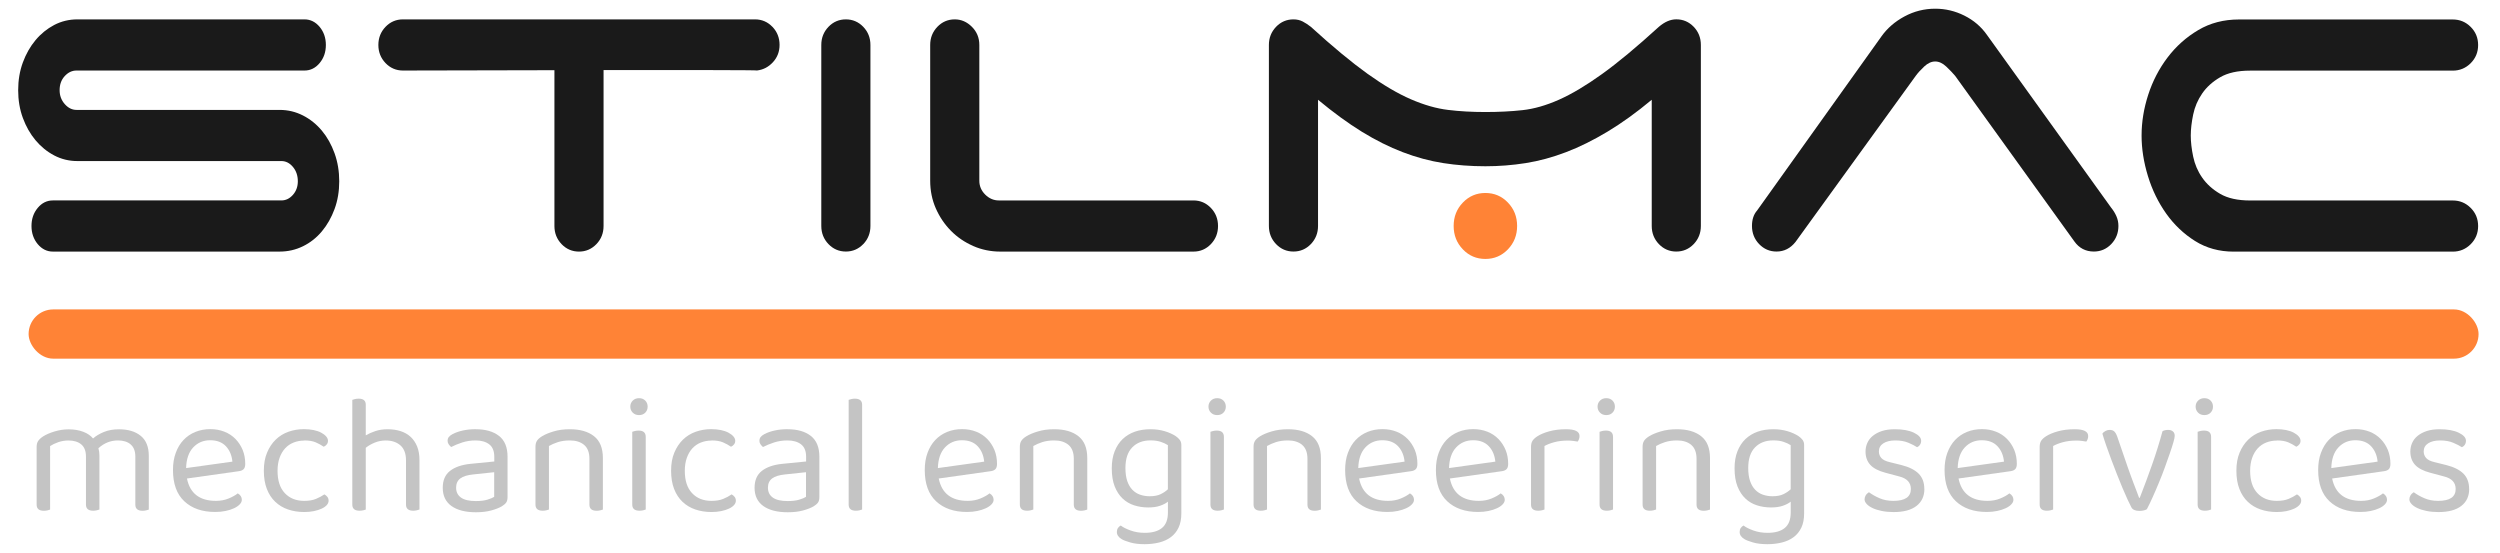
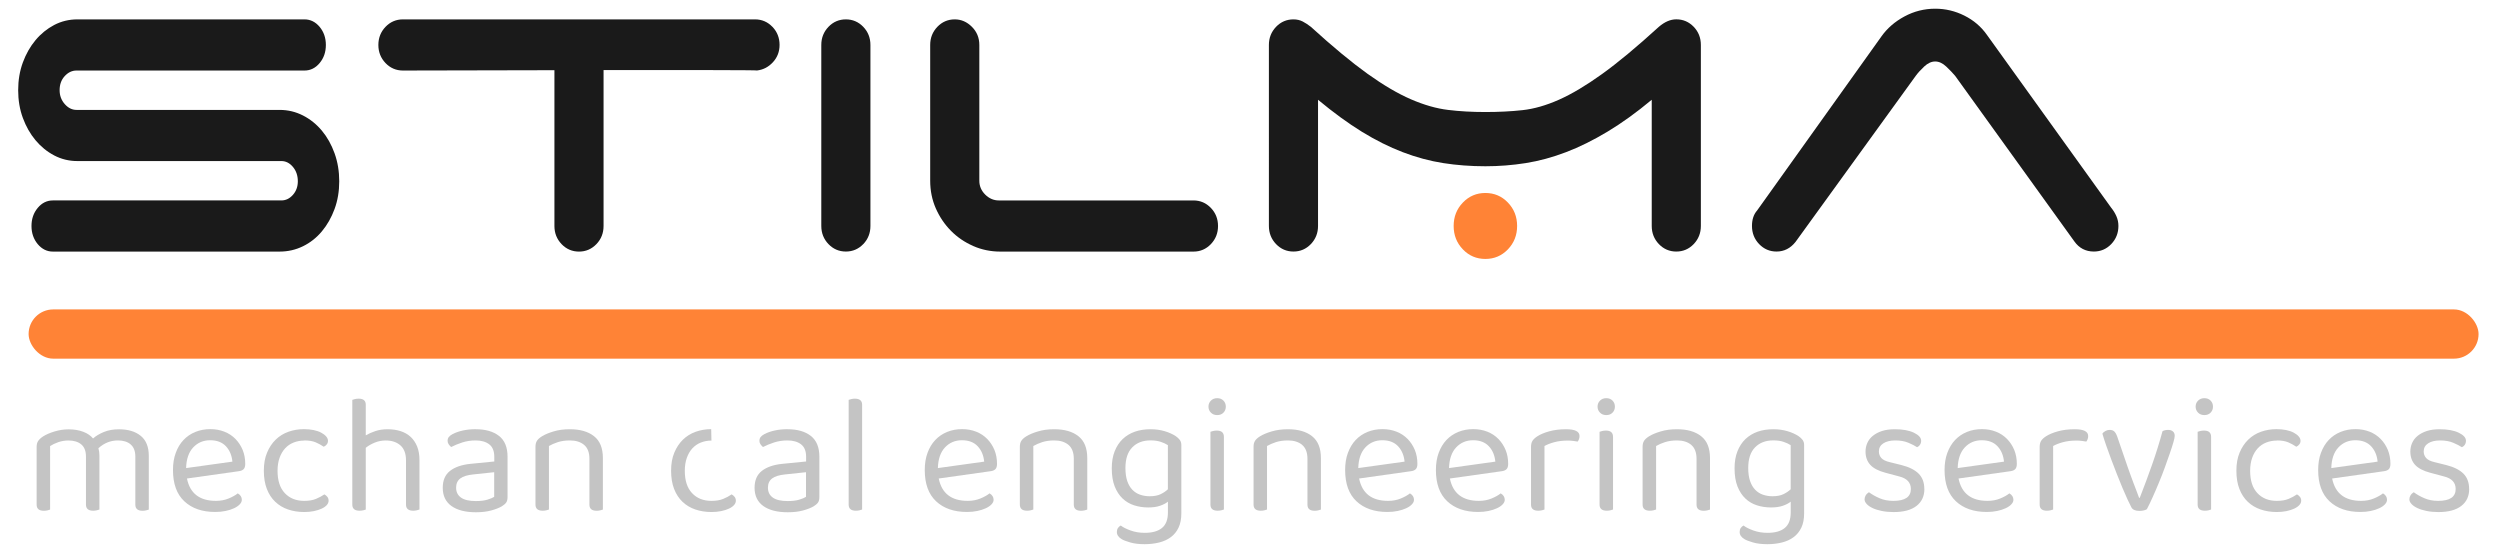
<svg xmlns="http://www.w3.org/2000/svg" id="Livello_1" viewBox="0 0 520 115">
  <defs>
    <style>.cls-1{fill:#ff8336;}.cls-2{fill:#c4c4c4;}.cls-3{fill:#1a1a1a;}</style>
  </defs>
-   <path class="cls-3" d="m445.45,28.18c0-2.81.46-5.63,1.38-8.47.92-2.84,2.26-5.43,4.02-7.75s3.89-4.23,6.38-5.7c2.49-1.48,5.32-2.21,8.47-2.21h44.47c1.47,0,2.71.52,3.74,1.55,1.03,1.03,1.54,2.29,1.54,3.77s-.51,2.73-1.54,3.77c-1.03,1.03-2.28,1.55-3.74,1.55h-42.16c-2.57,0-4.64.46-6.22,1.38-1.58.92-2.83,2.05-3.74,3.38-.92,1.33-1.54,2.79-1.87,4.38-.33,1.59-.5,3.05-.5,4.37s.17,2.79.5,4.37c.33,1.59.95,3.05,1.87,4.37.92,1.33,2.16,2.46,3.74,3.38,1.58.92,3.65,1.38,6.22,1.38h42.16c1.47,0,2.71.52,3.74,1.55,1.03,1.03,1.54,2.29,1.54,3.77s-.51,2.73-1.54,3.77c-1.03,1.03-2.28,1.55-3.74,1.55h-45.57c-3.01,0-5.68-.74-8.03-2.21-2.35-1.48-4.35-3.38-6-5.7-1.65-2.33-2.92-4.93-3.8-7.81-.88-2.88-1.32-5.68-1.32-8.42Z" />
  <path class="cls-3" d="m11.28,32.33c-1.48-.77-2.78-1.83-3.89-3.16-1.11-1.33-1.99-2.88-2.64-4.65-.65-1.77-.97-3.69-.97-5.76s.32-3.99.97-5.76c.65-1.77,1.53-3.32,2.64-4.65,1.11-1.33,2.41-2.38,3.89-3.16,1.48-.77,3.09-1.16,4.81-1.16h47.24c1.23,0,2.28.52,3.15,1.55.86,1.03,1.3,2.29,1.3,3.77s-.43,2.73-1.3,3.77c-.86,1.03-1.91,1.55-3.15,1.55H15.91c-.93,0-1.74.39-2.45,1.16-.71.77-1.06,1.75-1.06,2.93,0,1.11.35,2.07,1.06,2.88.71.81,1.53,1.22,2.45,1.22h42.25c1.73,0,3.35.39,4.86,1.16,1.51.77,2.82,1.83,3.93,3.16,1.11,1.33,1.99,2.9,2.64,4.71.65,1.81.97,3.75.97,5.82s-.32,3.99-.97,5.76c-.65,1.77-1.53,3.32-2.64,4.65-1.11,1.33-2.42,2.36-3.93,3.1-1.51.74-3.13,1.11-4.86,1.11H11c-1.24,0-2.28-.52-3.15-1.55-.86-1.03-1.3-2.29-1.3-3.77s.43-2.73,1.3-3.77c.86-1.03,1.91-1.55,3.15-1.55h47.52c.93,0,1.73-.39,2.41-1.16.68-.77,1.02-1.72,1.02-2.82,0-1.18-.34-2.18-1.02-2.99-.68-.81-1.48-1.22-2.41-1.22H16.1c-1.73,0-3.33-.39-4.81-1.16Z" />
  <path class="cls-3" d="m179.56,50.77c-.99,1.03-2.2,1.55-3.62,1.55s-2.63-.52-3.62-1.55c-.99-1.03-1.49-2.29-1.49-3.77V9.35c0-1.48.5-2.73,1.49-3.77.99-1.03,2.2-1.55,3.62-1.55s2.62.52,3.62,1.55c.99,1.03,1.49,2.29,1.49,3.77v37.66c0,1.48-.5,2.73-1.49,3.77Z" />
  <path class="cls-3" d="m160.66,5.58c-.99-1.03-2.2-1.55-3.62-1.55h-73.23c-1.42,0-2.63.52-3.62,1.55-.99,1.03-1.49,2.29-1.49,3.77s.5,2.73,1.49,3.77c.99,1.03,2.2,1.55,3.62,1.55,0,0,15.03-.04,31.51-.07v32.41c0,1.48.5,2.73,1.49,3.77.99,1.03,2.2,1.55,3.62,1.55s2.62-.52,3.62-1.55c.99-1.03,1.49-2.29,1.49-3.77V14.58c16.69-.02,32.02-.01,31.93.08,1.28-.15,2.38-.72,3.3-1.72.92-1,1.38-2.2,1.38-3.6,0-1.48-.5-2.73-1.49-3.77Z" />
  <path class="cls-3" d="m202.42,51.16c-1.77-.77-3.32-1.83-4.63-3.16-1.31-1.33-2.36-2.88-3.14-4.65-.78-1.77-1.17-3.69-1.17-5.76V9.35c0-1.48.5-2.73,1.49-3.77.99-1.03,2.2-1.55,3.62-1.55,1.35,0,2.54.52,3.57,1.55,1.03,1.03,1.54,2.29,1.54,3.77v28.24c0,1.11.41,2.07,1.22,2.88.82.81,1.76,1.22,2.82,1.22h40.5c1.42,0,2.62.52,3.62,1.55.99,1.03,1.49,2.29,1.49,3.77s-.5,2.73-1.49,3.77c-.99,1.03-2.2,1.55-3.62,1.55h-40.18c-1.99,0-3.87-.39-5.64-1.16Z" />
  <path class="cls-3" d="m272.66,50.77c-.99,1.03-2.2,1.55-3.62,1.55s-2.63-.52-3.62-1.55c-.99-1.03-1.49-2.29-1.49-3.77V9.35c0-1.48.5-2.73,1.49-3.77.99-1.03,2.2-1.55,3.62-1.55.71,0,1.35.15,1.92.44.57.3,1.13.66,1.7,1.11,4.54,4.14,8.46,7.38,11.76,9.75,3.3,2.36,6.32,4.14,9.05,5.32,2.73,1.18,5.3,1.92,7.72,2.21,2.41.3,5,.44,7.77.44s5.34-.13,7.72-.39c2.38-.26,4.9-.98,7.56-2.16,2.66-1.18,5.64-2.95,8.94-5.32,3.3-2.36,7.25-5.65,11.87-9.86,1.21-1.03,2.41-1.55,3.62-1.55,1.42,0,2.62.52,3.62,1.55.99,1.03,1.49,2.29,1.49,3.77v37.66c0,1.48-.5,2.73-1.49,3.77-.99,1.03-2.2,1.55-3.62,1.55s-2.63-.52-3.62-1.55c-.99-1.03-1.49-2.29-1.49-3.77v-26.25c-3.19,2.66-6.26,4.87-9.21,6.64-2.95,1.77-5.82,3.2-8.62,4.26-2.8,1.07-5.59,1.83-8.36,2.27-2.77.44-5.57.66-8.41.66-3.05,0-5.98-.22-8.78-.66-2.8-.44-5.61-1.2-8.41-2.27-2.8-1.07-5.64-2.49-8.52-4.26-2.87-1.77-5.91-3.99-9.1-6.64v26.25c0,1.48-.5,2.73-1.49,3.77Z" />
  <path class="cls-1" d="m302.36,47c0-1.92.64-3.54,1.92-4.87,1.28-1.33,2.84-1.99,4.68-1.99s3.41.66,4.68,1.99c1.28,1.33,1.92,2.95,1.92,4.87s-.64,3.54-1.92,4.87c-1.28,1.33-2.84,1.99-4.68,1.99s-3.41-.66-4.68-1.99c-1.28-1.33-1.92-2.95-1.92-4.87Z" />
  <path class="cls-3" d="m373.46,50.33c-1.06,1.33-2.38,1.99-3.94,1.99-1.42,0-2.63-.52-3.62-1.55-.99-1.03-1.49-2.29-1.49-3.77,0-1.33.35-2.4,1.06-3.21l25.87-36.22c1.21-1.7,2.8-3.08,4.79-4.15,1.99-1.07,4.12-1.61,6.39-1.61,2.13,0,4.15.48,6.07,1.44,1.92.96,3.48,2.29,4.68,3.99l25.87,35.99c.43.52.78,1.09,1.06,1.72.28.63.43,1.31.43,2.05,0,1.48-.5,2.73-1.49,3.77-.99,1.03-2.2,1.55-3.62,1.55-1.7,0-3.05-.7-4.05-2.1l-24.8-34.44c-.5-.59-1.12-1.24-1.86-1.94-.75-.7-1.51-1.05-2.29-1.05s-1.54.35-2.29,1.05c-.75.7-1.33,1.35-1.76,1.94l-25.01,34.55Z" />
  <path class="cls-2" d="m27.16,92.42c-.65-.54-1.53-.81-2.63-.81-1.52,0-2.87.54-4.06,1.62.14.47.21.98.21,1.52v11.23c-.12.05-.3.1-.54.16-.25.06-.5.09-.75.09-1,0-1.51-.42-1.51-1.27v-9.99c0-1.15-.33-2-.98-2.54-.65-.54-1.54-.81-2.66-.81-.75,0-1.45.12-2.12.35s-1.23.51-1.7.81v13.21c-.12.05-.29.1-.52.16-.23.06-.49.09-.77.09-1,0-1.51-.42-1.51-1.27v-12.04c0-.47.1-.87.3-1.18.2-.32.54-.64,1.03-.97.63-.4,1.43-.75,2.4-1.04.97-.29,1.94-.44,2.92-.44,1.14,0,2.16.17,3.05.51.89.34,1.56.81,2.03,1.39.61-.54,1.37-.99,2.28-1.36s1.95-.55,3.12-.55c1.89,0,3.4.45,4.52,1.36,1.12.91,1.68,2.3,1.68,4.18v11.16c-.12.05-.3.1-.54.16-.25.06-.5.09-.75.09-1,0-1.51-.42-1.51-1.27v-9.99c0-1.15-.33-2-.98-2.54Z" />
  <path class="cls-2" d="m38.89,99.55c.63,3.08,2.64,4.63,6.02,4.63.98,0,1.87-.17,2.66-.5.79-.33,1.42-.68,1.89-1.06.56.33.84.78.84,1.34,0,.33-.15.65-.44.95-.29.31-.69.58-1.19.81-.5.24-1.09.42-1.75.56s-1.38.21-2.15.21c-2.71,0-4.85-.74-6.43-2.22s-2.36-3.65-2.36-6.5c0-1.34.19-2.54.58-3.58.38-1.05.92-1.94,1.61-2.67s1.51-1.29,2.47-1.68c.96-.39,2-.58,3.12-.58,1.05,0,2.02.18,2.91.53.89.35,1.65.85,2.29,1.5s1.14,1.41,1.51,2.29c.36.88.54,1.85.54,2.91,0,.52-.12.89-.35,1.11-.23.22-.56.36-.98.41l-10.79,1.52Zm4.83-7.98c-1.42,0-2.6.5-3.54,1.5-.93,1-1.42,2.43-1.47,4.29l9.63-1.34c-.12-1.29-.57-2.36-1.35-3.2-.78-.83-1.87-1.25-3.27-1.25Z" />
  <path class="cls-2" d="m63.27,91.64c-.79,0-1.53.14-2.21.41-.68.27-1.26.67-1.75,1.2-.49.53-.88,1.19-1.16,1.98-.28.79-.42,1.69-.42,2.7,0,2.03.5,3.57,1.51,4.64,1,1.07,2.35,1.61,4.03,1.61.98,0,1.8-.14,2.45-.41.65-.27,1.24-.58,1.75-.94.26.14.47.32.63.53.16.21.25.47.25.78,0,.33-.13.64-.38.92-.26.28-.61.53-1.07.74s-.99.38-1.61.51c-.62.13-1.29.19-2.01.19-1.21,0-2.34-.18-3.36-.53-1.03-.35-1.91-.88-2.66-1.59-.75-.71-1.33-1.59-1.75-2.67s-.63-2.34-.63-3.8.22-2.69.67-3.76c.44-1.07,1.04-1.97,1.79-2.7.75-.73,1.63-1.28,2.64-1.64s2.1-.55,3.24-.55c.72,0,1.4.07,2.01.19.62.13,1.15.31,1.59.55.44.24.79.5,1.03.79.25.29.37.59.37.9,0,.28-.08.53-.25.74-.16.21-.37.38-.63.49-.51-.35-1.07-.66-1.68-.92-.61-.26-1.4-.39-2.38-.39Z" />
  <path class="cls-2" d="m75.56,106.14c-.23.06-.49.09-.77.09-1,0-1.51-.42-1.51-1.27v-21.79c.12-.05.3-.1.54-.16.25-.06.51-.09.79-.09.98,0,1.47.42,1.47,1.27v6.36c.56-.33,1.22-.62,1.98-.88.76-.26,1.62-.39,2.57-.39s1.87.13,2.68.39c.81.26,1.5.65,2.08,1.18.58.53,1.04,1.2,1.37,2.01.33.81.49,1.76.49,2.84v10.28c-.12.05-.3.1-.54.16-.25.06-.5.09-.75.09-1,0-1.51-.42-1.51-1.27v-9.18c0-1.41-.39-2.46-1.16-3.14s-1.79-1.02-3.05-1.02c-.82,0-1.58.15-2.29.44-.71.29-1.34.65-1.87,1.08v12.85c-.12.05-.29.1-.53.16Z" />
  <path class="cls-2" d="m98.95,89.28c2.03,0,3.64.46,4.83,1.38s1.79,2.37,1.79,4.34v8.37c0,.52-.1.91-.3,1.18-.2.27-.5.52-.89.76-.56.33-1.3.62-2.22.87-.92.25-1.98.37-3.17.37-2.19,0-3.89-.44-5.1-1.31-1.2-.87-1.8-2.13-1.8-3.78,0-1.55.5-2.72,1.51-3.51,1-.79,2.42-1.28,4.24-1.47l4.97-.49v-.99c0-1.18-.35-2.04-1.05-2.58-.7-.54-1.65-.81-2.84-.81-.98,0-1.9.14-2.77.42-.86.28-1.63.6-2.31.95-.19-.16-.36-.35-.51-.56-.15-.21-.23-.45-.23-.71,0-.33.08-.6.25-.81.16-.21.42-.41.77-.6.63-.33,1.35-.58,2.17-.76.82-.18,1.7-.27,2.66-.27Zm.03,14.94c.98,0,1.79-.1,2.43-.3.64-.2,1.1-.39,1.38-.58v-5.12l-4.34.46c-1.21.12-2.11.39-2.7.83-.58.44-.88,1.08-.88,1.92,0,.9.34,1.58,1.02,2.07.68.48,1.7.72,3.08.72Z" />
  <path class="cls-2" d="m121.49,92.53c-.74-.61-1.72-.92-2.96-.92-.93,0-1.76.12-2.49.35-.72.24-1.34.51-1.86.81v13.21c-.12.05-.29.1-.52.16-.23.06-.49.09-.77.09-1,0-1.51-.42-1.51-1.27v-12.04c0-.49.1-.9.3-1.22.2-.32.54-.63,1.03-.94.61-.38,1.41-.72,2.42-1.02,1-.31,2.14-.46,3.4-.46,2.12,0,3.8.48,5.03,1.45,1.23.97,1.84,2.48,1.84,4.56v10.7c-.12.05-.3.1-.54.16s-.5.09-.75.09c-1,0-1.51-.42-1.51-1.27v-9.53c0-1.32-.37-2.28-1.1-2.9Z" />
-   <path class="cls-2" d="m131.1,84.58c0-.49.17-.91.51-1.25s.78-.51,1.31-.51.97.17,1.3.51c.33.34.49.76.49,1.25s-.16.91-.49,1.25c-.33.34-.76.51-1.3.51s-.97-.17-1.31-.51c-.34-.34-.51-.76-.51-1.25Zm3.22,21.4c-.12.05-.29.1-.53.16-.23.06-.49.09-.77.09-1,0-1.51-.42-1.51-1.27v-15.15c.12-.05.3-.1.54-.16.25-.06.51-.09.79-.09.98,0,1.47.44,1.47,1.31v15.11Z" />
-   <path class="cls-2" d="m147.98,91.64c-.79,0-1.53.14-2.21.41-.68.27-1.26.67-1.75,1.2-.49.53-.88,1.19-1.16,1.98-.28.79-.42,1.69-.42,2.7,0,2.03.5,3.57,1.51,4.64,1,1.07,2.35,1.61,4.03,1.61.98,0,1.8-.14,2.45-.41.65-.27,1.24-.58,1.75-.94.26.14.47.32.63.53.16.21.25.47.25.78,0,.33-.13.64-.38.92-.26.28-.61.53-1.07.74s-.99.38-1.61.51c-.62.13-1.29.19-2.01.19-1.21,0-2.34-.18-3.36-.53-1.03-.35-1.91-.88-2.66-1.59-.75-.71-1.33-1.59-1.75-2.67s-.63-2.34-.63-3.8.22-2.69.67-3.76c.44-1.07,1.04-1.97,1.79-2.7.75-.73,1.63-1.28,2.64-1.64s2.1-.55,3.24-.55c.72,0,1.4.07,2.01.19.62.13,1.15.31,1.59.55.44.24.79.5,1.03.79.25.29.37.59.37.9,0,.28-.08.53-.25.74-.16.21-.37.38-.63.49-.51-.35-1.07-.66-1.68-.92-.61-.26-1.4-.39-2.38-.39Z" />
+   <path class="cls-2" d="m147.98,91.64c-.79,0-1.53.14-2.21.41-.68.27-1.26.67-1.75,1.2-.49.53-.88,1.19-1.16,1.98-.28.79-.42,1.69-.42,2.7,0,2.03.5,3.57,1.51,4.64,1,1.07,2.35,1.61,4.03,1.61.98,0,1.8-.14,2.45-.41.65-.27,1.24-.58,1.75-.94.26.14.47.32.63.53.16.21.25.47.25.78,0,.33-.13.64-.38.92-.26.28-.61.53-1.07.74s-.99.38-1.61.51c-.62.13-1.29.19-2.01.19-1.21,0-2.34-.18-3.36-.53-1.03-.35-1.91-.88-2.66-1.59-.75-.71-1.33-1.59-1.75-2.67s-.63-2.34-.63-3.8.22-2.69.67-3.76c.44-1.07,1.04-1.97,1.79-2.7.75-.73,1.63-1.28,2.64-1.64s2.1-.55,3.24-.55Z" />
  <path class="cls-2" d="m163.81,89.28c2.03,0,3.64.46,4.83,1.38s1.79,2.37,1.79,4.34v8.37c0,.52-.1.91-.3,1.18-.2.27-.5.52-.89.76-.56.33-1.3.62-2.22.87-.92.25-1.98.37-3.17.37-2.19,0-3.89-.44-5.1-1.31-1.2-.87-1.8-2.13-1.8-3.78,0-1.55.5-2.72,1.51-3.51,1-.79,2.42-1.28,4.24-1.47l4.97-.49v-.99c0-1.18-.35-2.04-1.05-2.58-.7-.54-1.65-.81-2.84-.81-.98,0-1.9.14-2.77.42-.86.28-1.63.6-2.31.95-.19-.16-.36-.35-.51-.56-.15-.21-.23-.45-.23-.71,0-.33.08-.6.25-.81.16-.21.42-.41.77-.6.63-.33,1.35-.58,2.17-.76.82-.18,1.7-.27,2.66-.27Zm.03,14.94c.98,0,1.79-.1,2.43-.3.64-.2,1.1-.39,1.38-.58v-5.12l-4.34.46c-1.21.12-2.11.39-2.7.83-.58.44-.88,1.08-.88,1.92,0,.9.34,1.58,1.02,2.07.68.48,1.7.72,3.08.72Z" />
  <path class="cls-2" d="m178.8,106.14c-.23.06-.49.09-.77.09-1,0-1.51-.42-1.51-1.27v-21.79c.12-.05.3-.1.54-.16.25-.06.5-.09.75-.09,1,0,1.51.42,1.51,1.27v21.79c-.12.05-.29.1-.53.16Z" />
  <path class="cls-2" d="m195.26,99.55c.63,3.08,2.64,4.63,6.02,4.63.98,0,1.87-.17,2.66-.5.79-.33,1.42-.68,1.89-1.06.56.33.84.78.84,1.34,0,.33-.15.65-.44.95-.29.31-.69.58-1.19.81-.5.24-1.09.42-1.75.56s-1.38.21-2.15.21c-2.71,0-4.85-.74-6.43-2.22s-2.36-3.65-2.36-6.5c0-1.34.19-2.54.58-3.58.38-1.05.92-1.94,1.61-2.67s1.51-1.29,2.47-1.68c.96-.39,2-.58,3.12-.58,1.05,0,2.02.18,2.91.53.89.35,1.65.85,2.29,1.5s1.14,1.41,1.51,2.29c.36.88.54,1.85.54,2.91,0,.52-.12.89-.35,1.11-.23.22-.56.36-.98.41l-10.79,1.52Zm4.83-7.98c-1.42,0-2.6.5-3.54,1.5-.93,1-1.42,2.43-1.47,4.29l9.63-1.34c-.12-1.29-.57-2.36-1.35-3.2-.78-.83-1.87-1.25-3.27-1.25Z" />
  <path class="cls-2" d="m222.24,92.53c-.74-.61-1.72-.92-2.96-.92-.93,0-1.76.12-2.49.35-.72.24-1.34.51-1.86.81v13.21c-.12.05-.29.1-.52.16-.23.06-.49.09-.77.09-1,0-1.51-.42-1.51-1.27v-12.04c0-.49.1-.9.3-1.22.2-.32.54-.63,1.03-.94.61-.38,1.41-.72,2.42-1.02,1-.31,2.14-.46,3.4-.46,2.12,0,3.8.48,5.03,1.45,1.23.97,1.84,2.48,1.84,4.56v10.7c-.12.05-.3.1-.54.16s-.5.09-.75.09c-1,0-1.51-.42-1.51-1.27v-9.53c0-1.32-.37-2.28-1.1-2.9Z" />
  <path class="cls-2" d="m242.92,104.35c-.4.33-.94.61-1.63.85-.69.24-1.51.35-2.47.35-1.03,0-2-.15-2.91-.44-.91-.29-1.71-.76-2.4-1.41-.69-.65-1.24-1.49-1.65-2.52-.41-1.04-.61-2.29-.61-3.78,0-1.34.2-2.52.6-3.53.4-1.01.95-1.86,1.66-2.54.71-.68,1.56-1.19,2.54-1.54.98-.34,2.07-.51,3.26-.51,1.07,0,2.06.14,2.96.41.9.27,1.65.61,2.26,1.01.35.24.64.5.86.79.22.29.33.65.33,1.08v14.2c0,1.18-.19,2.17-.58,2.98-.38.81-.92,1.47-1.61,1.98-.69.51-1.5.88-2.43,1.11-.93.23-1.94.35-3.01.35-1.19,0-2.2-.12-3.03-.37-.83-.25-1.4-.46-1.7-.65-.7-.4-1.05-.91-1.05-1.52,0-.33.08-.61.23-.83.15-.22.34-.39.58-.51.49.38,1.18.72,2.07,1.04.89.32,1.86.48,2.91.48,1.56,0,2.76-.33,3.59-1.01.83-.67,1.24-1.75,1.24-3.23v-2.22Zm-3.78-1.13c.93,0,1.7-.15,2.29-.44.6-.29,1.09-.63,1.49-1.01v-9.18c-.4-.26-.89-.49-1.49-.69-.6-.2-1.3-.3-2.12-.3-1.59,0-2.85.48-3.8,1.45-.95.97-1.42,2.4-1.42,4.31,0,1.06.13,1.96.38,2.7.26.74.61,1.35,1.07,1.82.46.47.99.81,1.61,1.02.62.21,1.28.32,1.98.32Z" />
  <path class="cls-2" d="m251.36,84.58c0-.49.17-.91.51-1.25s.78-.51,1.31-.51.97.17,1.3.51c.33.34.49.76.49,1.25s-.16.91-.49,1.25c-.33.34-.76.51-1.3.51s-.97-.17-1.31-.51c-.34-.34-.51-.76-.51-1.25Zm3.22,21.4c-.12.05-.29.1-.53.16-.23.06-.49.09-.77.09-1,0-1.51-.42-1.51-1.27v-15.15c.12-.05.3-.1.54-.16.25-.06.51-.09.79-.09.98,0,1.47.44,1.47,1.31v15.11Z" />
  <path class="cls-2" d="m270.85,92.53c-.74-.61-1.72-.92-2.96-.92-.93,0-1.76.12-2.49.35-.72.24-1.34.51-1.86.81v13.21c-.12.05-.29.1-.52.16-.23.06-.49.09-.77.09-1,0-1.51-.42-1.51-1.27v-12.04c0-.49.1-.9.3-1.22.2-.32.54-.63,1.03-.94.61-.38,1.41-.72,2.42-1.02s2.14-.46,3.4-.46c2.12,0,3.8.48,5.02,1.45,1.23.97,1.84,2.48,1.84,4.56v10.7c-.12.05-.3.1-.54.16-.24.06-.5.09-.75.09-1.01,0-1.51-.42-1.51-1.27v-9.53c0-1.32-.37-2.28-1.1-2.9Z" />
  <path class="cls-2" d="m282.7,99.55c.63,3.08,2.64,4.63,6.02,4.63.98,0,1.87-.17,2.66-.5.79-.33,1.42-.68,1.89-1.06.56.33.84.78.84,1.34,0,.33-.15.65-.44.95-.29.31-.69.58-1.19.81-.5.24-1.09.42-1.75.56s-1.38.21-2.15.21c-2.71,0-4.85-.74-6.43-2.22-1.58-1.48-2.36-3.65-2.36-6.5,0-1.34.19-2.54.58-3.58.39-1.05.92-1.94,1.61-2.67.69-.73,1.51-1.29,2.47-1.68.96-.39,2-.58,3.12-.58,1.05,0,2.02.18,2.91.53.89.35,1.65.85,2.29,1.5.64.65,1.14,1.41,1.51,2.29.36.88.54,1.85.54,2.91,0,.52-.12.89-.35,1.11s-.56.36-.98.41l-10.79,1.52Zm4.83-7.98c-1.42,0-2.6.5-3.54,1.5-.93,1-1.42,2.43-1.47,4.29l9.63-1.34c-.12-1.29-.57-2.36-1.35-3.2-.78-.83-1.87-1.25-3.27-1.25Z" />
  <path class="cls-2" d="m301.58,99.55c.63,3.08,2.64,4.63,6.02,4.63.98,0,1.87-.17,2.66-.5.79-.33,1.42-.68,1.89-1.06.56.33.84.78.84,1.34,0,.33-.15.65-.44.95-.29.31-.69.58-1.19.81-.5.24-1.09.42-1.75.56s-1.38.21-2.15.21c-2.71,0-4.85-.74-6.43-2.22-1.58-1.48-2.36-3.65-2.36-6.5,0-1.34.19-2.54.58-3.58.39-1.05.92-1.94,1.61-2.67.69-.73,1.51-1.29,2.47-1.68.96-.39,2-.58,3.12-.58,1.05,0,2.02.18,2.91.53.89.35,1.65.85,2.29,1.5.64.65,1.14,1.41,1.51,2.29.36.88.54,1.85.54,2.91,0,.52-.12.89-.35,1.11s-.56.36-.98.41l-10.79,1.52Zm4.83-7.98c-1.42,0-2.6.5-3.54,1.5-.93,1-1.42,2.43-1.47,4.29l9.63-1.34c-.12-1.29-.57-2.36-1.35-3.2-.78-.83-1.87-1.25-3.27-1.25Z" />
  <path class="cls-2" d="m321.26,105.98c-.12.05-.29.1-.53.16s-.49.09-.77.09c-1,0-1.51-.42-1.51-1.27v-11.97c0-.54.1-.97.3-1.29.2-.32.53-.63,1-.94.61-.4,1.43-.75,2.47-1.04,1.04-.29,2.21-.44,3.52-.44,1.87,0,2.8.47,2.8,1.41,0,.24-.03.45-.11.65-.07.2-.16.37-.28.51-.23-.05-.54-.09-.91-.14-.37-.05-.75-.07-1.12-.07-1.07,0-2.02.11-2.84.34-.82.22-1.49.49-2.03.79v13.21Z" />
  <path class="cls-2" d="m332.29,84.58c0-.49.17-.91.51-1.25.34-.34.78-.51,1.31-.51s.97.17,1.3.51c.33.34.49.76.49,1.25s-.16.91-.49,1.25c-.33.34-.76.51-1.3.51s-.98-.17-1.31-.51c-.34-.34-.51-.76-.51-1.25Zm3.22,21.4c-.12.05-.29.1-.52.16s-.49.09-.77.09c-1,0-1.51-.42-1.51-1.27v-15.15c.12-.05.3-.1.54-.16.25-.06.51-.09.79-.09.98,0,1.47.44,1.47,1.31v15.11Z" />
  <path class="cls-2" d="m351.78,92.53c-.74-.61-1.72-.92-2.96-.92-.93,0-1.76.12-2.49.35s-1.34.51-1.86.81v13.21c-.12.05-.29.1-.53.16s-.49.09-.77.09c-1,0-1.51-.42-1.51-1.27v-12.04c0-.49.1-.9.3-1.22.2-.32.54-.63,1.03-.94.61-.38,1.41-.72,2.42-1.02,1-.31,2.14-.46,3.4-.46,2.12,0,3.8.48,5.03,1.45,1.23.97,1.84,2.48,1.84,4.56v10.7c-.12.05-.3.1-.54.16s-.5.09-.75.09c-1,0-1.51-.42-1.51-1.27v-9.53c0-1.32-.37-2.28-1.1-2.9Z" />
  <path class="cls-2" d="m372.46,104.35c-.4.33-.94.61-1.63.85-.69.24-1.51.35-2.47.35-1.03,0-2-.15-2.91-.44s-1.71-.76-2.4-1.41c-.69-.65-1.24-1.49-1.65-2.52-.41-1.04-.61-2.29-.61-3.78,0-1.34.2-2.52.6-3.53.4-1.01.95-1.86,1.66-2.54s1.56-1.19,2.54-1.54c.98-.34,2.07-.51,3.26-.51,1.07,0,2.06.14,2.96.41.9.27,1.65.61,2.26,1.01.35.24.64.5.86.79.22.29.33.65.33,1.08v14.2c0,1.18-.19,2.17-.58,2.98-.39.81-.92,1.47-1.61,1.98-.69.51-1.5.88-2.43,1.11-.93.23-1.94.35-3.01.35-1.19,0-2.2-.12-3.03-.37-.83-.25-1.39-.46-1.7-.65-.7-.4-1.05-.91-1.05-1.52,0-.33.08-.61.23-.83.15-.22.34-.39.58-.51.49.38,1.18.72,2.07,1.04.89.32,1.86.48,2.91.48,1.56,0,2.76-.33,3.59-1.01s1.24-1.75,1.24-3.23v-2.22Zm-3.78-1.13c.93,0,1.7-.15,2.29-.44.6-.29,1.09-.63,1.49-1.01v-9.18c-.4-.26-.89-.49-1.49-.69-.59-.2-1.3-.3-2.12-.3-1.59,0-2.85.48-3.8,1.45-.95.97-1.42,2.4-1.42,4.31,0,1.06.13,1.96.39,2.7.26.74.61,1.35,1.07,1.82.46.47.99.81,1.61,1.02.62.21,1.28.32,1.98.32Z" />
  <path class="cls-2" d="m400.27,101.71c0,1.51-.55,2.68-1.65,3.53-1.1.85-2.68,1.27-4.76,1.27-.89,0-1.7-.08-2.45-.23-.75-.15-1.38-.35-1.91-.6-.53-.25-.93-.53-1.23-.85-.29-.32-.44-.64-.44-.97,0-.28.08-.55.23-.81.15-.26.38-.48.68-.67.63.47,1.37.89,2.21,1.25.84.37,1.8.55,2.87.55,2.43,0,3.64-.82,3.64-2.47,0-1.34-.81-2.21-2.42-2.61l-2.91-.78c-1.42-.38-2.46-.92-3.12-1.64-.65-.72-.98-1.64-.98-2.77,0-.61.12-1.2.37-1.77.25-.56.62-1.06,1.14-1.48s1.15-.76,1.91-1.01c.76-.25,1.65-.37,2.68-.37,1.63,0,2.95.24,3.96.72,1,.48,1.51,1.04,1.51,1.68,0,.31-.08.58-.23.81-.15.24-.36.41-.61.53-.42-.28-1.02-.59-1.79-.92-.77-.33-1.68-.49-2.73-.49s-1.89.2-2.5.6c-.62.4-.93.96-.93,1.69,0,.54.18,1,.52,1.38.35.38.93.66,1.75.85l2.42.6c1.59.4,2.78,1,3.57,1.78.79.79,1.19,1.85,1.19,3.2Z" />
  <path class="cls-2" d="m407.38,99.55c.63,3.08,2.64,4.63,6.02,4.63.98,0,1.87-.17,2.66-.5.79-.33,1.42-.68,1.89-1.06.56.33.84.78.84,1.34,0,.33-.15.65-.44.95-.29.31-.69.58-1.19.81-.5.24-1.09.42-1.75.56s-1.38.21-2.15.21c-2.71,0-4.85-.74-6.43-2.22-1.58-1.48-2.36-3.65-2.36-6.5,0-1.34.19-2.54.58-3.58.39-1.05.92-1.94,1.61-2.67.69-.73,1.51-1.29,2.47-1.68.96-.39,2-.58,3.12-.58,1.05,0,2.02.18,2.91.53.89.35,1.65.85,2.29,1.5.64.65,1.14,1.41,1.51,2.29.36.88.54,1.85.54,2.91,0,.52-.12.89-.35,1.11s-.56.36-.98.41l-10.79,1.52Zm4.83-7.98c-1.42,0-2.6.5-3.54,1.5-.93,1-1.42,2.43-1.47,4.29l9.63-1.34c-.12-1.29-.57-2.36-1.35-3.2-.78-.83-1.87-1.25-3.27-1.25Z" />
  <path class="cls-2" d="m427.06,105.98c-.12.05-.29.1-.53.16s-.49.09-.77.09c-1,0-1.51-.42-1.51-1.27v-11.97c0-.54.1-.97.3-1.29.2-.32.53-.63,1-.94.61-.4,1.43-.75,2.47-1.04,1.04-.29,2.21-.44,3.52-.44,1.87,0,2.8.47,2.8,1.41,0,.24-.03.45-.11.65-.07.2-.16.37-.28.51-.23-.05-.54-.09-.91-.14-.37-.05-.75-.07-1.12-.07-1.07,0-2.02.11-2.84.34-.82.22-1.49.49-2.03.79v13.21Z" />
  <path class="cls-2" d="m451.01,89.42c.4,0,.72.11.96.32.25.21.37.52.37.92,0,.26-.09.71-.28,1.36-.19.65-.43,1.41-.74,2.29s-.65,1.85-1.03,2.91c-.39,1.06-.79,2.11-1.23,3.16-.43,1.05-.86,2.05-1.3,3.02-.43.97-.83,1.8-1.21,2.51-.12.09-.32.18-.61.25-.29.07-.6.11-.93.11-.86,0-1.42-.25-1.68-.74-.21-.4-.48-.95-.81-1.66-.33-.71-.68-1.51-1.05-2.4-.37-.89-.76-1.85-1.16-2.86-.4-1.01-.78-2.02-1.16-3.02-.37-1-.72-1.97-1.05-2.9-.33-.93-.59-1.76-.8-2.49.16-.24.39-.42.67-.57s.56-.21.84-.21c.42,0,.74.11.96.32.22.21.43.56.61,1.06l2.17,6.32c.14.4.31.89.52,1.46.21.58.43,1.17.65,1.77.22.6.44,1.18.67,1.75.22.57.4,1.05.54,1.45h.14c.93-2.38,1.8-4.72,2.61-7.03.81-2.31,1.51-4.58,2.12-6.82.3-.19.7-.28,1.19-.28Z" />
  <path class="cls-2" d="m456.69,84.58c0-.49.17-.91.51-1.25.34-.34.78-.51,1.31-.51s.97.17,1.3.51c.33.34.49.76.49,1.25s-.16.91-.49,1.25c-.33.34-.76.51-1.3.51s-.98-.17-1.31-.51c-.34-.34-.51-.76-.51-1.25Zm3.22,21.4c-.12.05-.29.1-.52.16s-.49.09-.77.09c-1,0-1.51-.42-1.51-1.27v-15.15c.12-.05.3-.1.54-.16.25-.06.51-.09.79-.09.98,0,1.47.44,1.47,1.31v15.11Z" />
  <path class="cls-2" d="m473.57,91.64c-.79,0-1.53.14-2.21.41-.68.27-1.26.67-1.75,1.2-.49.53-.88,1.19-1.16,1.98-.28.79-.42,1.69-.42,2.7,0,2.03.5,3.57,1.51,4.64,1,1.07,2.35,1.61,4.03,1.61.98,0,1.8-.14,2.45-.41s1.24-.58,1.75-.94c.26.14.47.32.63.53.16.21.25.47.25.78,0,.33-.13.64-.39.92-.26.28-.61.53-1.07.74s-.99.38-1.61.51c-.62.13-1.29.19-2.01.19-1.21,0-2.34-.18-3.36-.53-1.03-.35-1.91-.88-2.66-1.59-.75-.71-1.33-1.59-1.75-2.67s-.63-2.34-.63-3.8.22-2.69.67-3.76c.44-1.07,1.04-1.97,1.79-2.7.75-.73,1.63-1.28,2.64-1.64s2.09-.55,3.24-.55c.72,0,1.39.07,2.01.19.62.13,1.15.31,1.59.55s.79.5,1.03.79c.25.29.37.59.37.9,0,.28-.08.53-.25.74s-.37.38-.63.49c-.51-.35-1.07-.66-1.68-.92-.61-.26-1.4-.39-2.38-.39Z" />
  <path class="cls-2" d="m485.09,99.55c.63,3.08,2.64,4.63,6.02,4.63.98,0,1.87-.17,2.66-.5.79-.33,1.42-.68,1.89-1.06.56.33.84.78.84,1.34,0,.33-.15.65-.44.95-.29.31-.69.58-1.19.81-.5.24-1.09.42-1.75.56s-1.38.21-2.15.21c-2.71,0-4.85-.74-6.43-2.22-1.58-1.48-2.36-3.65-2.36-6.5,0-1.34.19-2.54.58-3.58.39-1.05.92-1.94,1.61-2.67.69-.73,1.51-1.29,2.47-1.68.96-.39,2-.58,3.12-.58,1.05,0,2.02.18,2.91.53.89.35,1.65.85,2.29,1.5.64.65,1.14,1.41,1.51,2.29.36.88.54,1.85.54,2.91,0,.52-.12.89-.35,1.11s-.56.36-.98.41l-10.79,1.52Zm4.83-7.98c-1.42,0-2.6.5-3.54,1.5-.93,1-1.42,2.43-1.47,4.29l9.63-1.34c-.12-1.29-.57-2.36-1.35-3.2-.78-.83-1.87-1.25-3.27-1.25Z" />
  <path class="cls-2" d="m513.59,101.71c0,1.51-.55,2.68-1.65,3.53-1.1.85-2.68,1.27-4.76,1.27-.89,0-1.7-.08-2.45-.23-.75-.15-1.38-.35-1.91-.6-.53-.25-.93-.53-1.23-.85-.29-.32-.44-.64-.44-.97,0-.28.08-.55.23-.81.15-.26.38-.48.68-.67.63.47,1.37.89,2.21,1.25.84.37,1.8.55,2.87.55,2.43,0,3.64-.82,3.64-2.47,0-1.34-.81-2.21-2.42-2.61l-2.91-.78c-1.42-.38-2.46-.92-3.12-1.64-.65-.72-.98-1.64-.98-2.77,0-.61.12-1.2.37-1.77.25-.56.62-1.06,1.14-1.48s1.15-.76,1.91-1.01c.76-.25,1.65-.37,2.68-.37,1.63,0,2.95.24,3.96.72,1,.48,1.51,1.04,1.51,1.68,0,.31-.08.58-.23.81-.15.24-.36.41-.61.53-.42-.28-1.02-.59-1.79-.92-.77-.33-1.68-.49-2.73-.49s-1.89.2-2.5.6c-.62.4-.93.96-.93,1.69,0,.54.18,1,.52,1.38.35.38.93.66,1.75.85l2.42.6c1.59.4,2.78,1,3.57,1.78.79.79,1.19,1.85,1.19,3.2Z" />
  <rect class="cls-1" x="5.95" y="64.36" width="509.59" height="10.24" rx="5.12" ry="5.12" />
</svg>